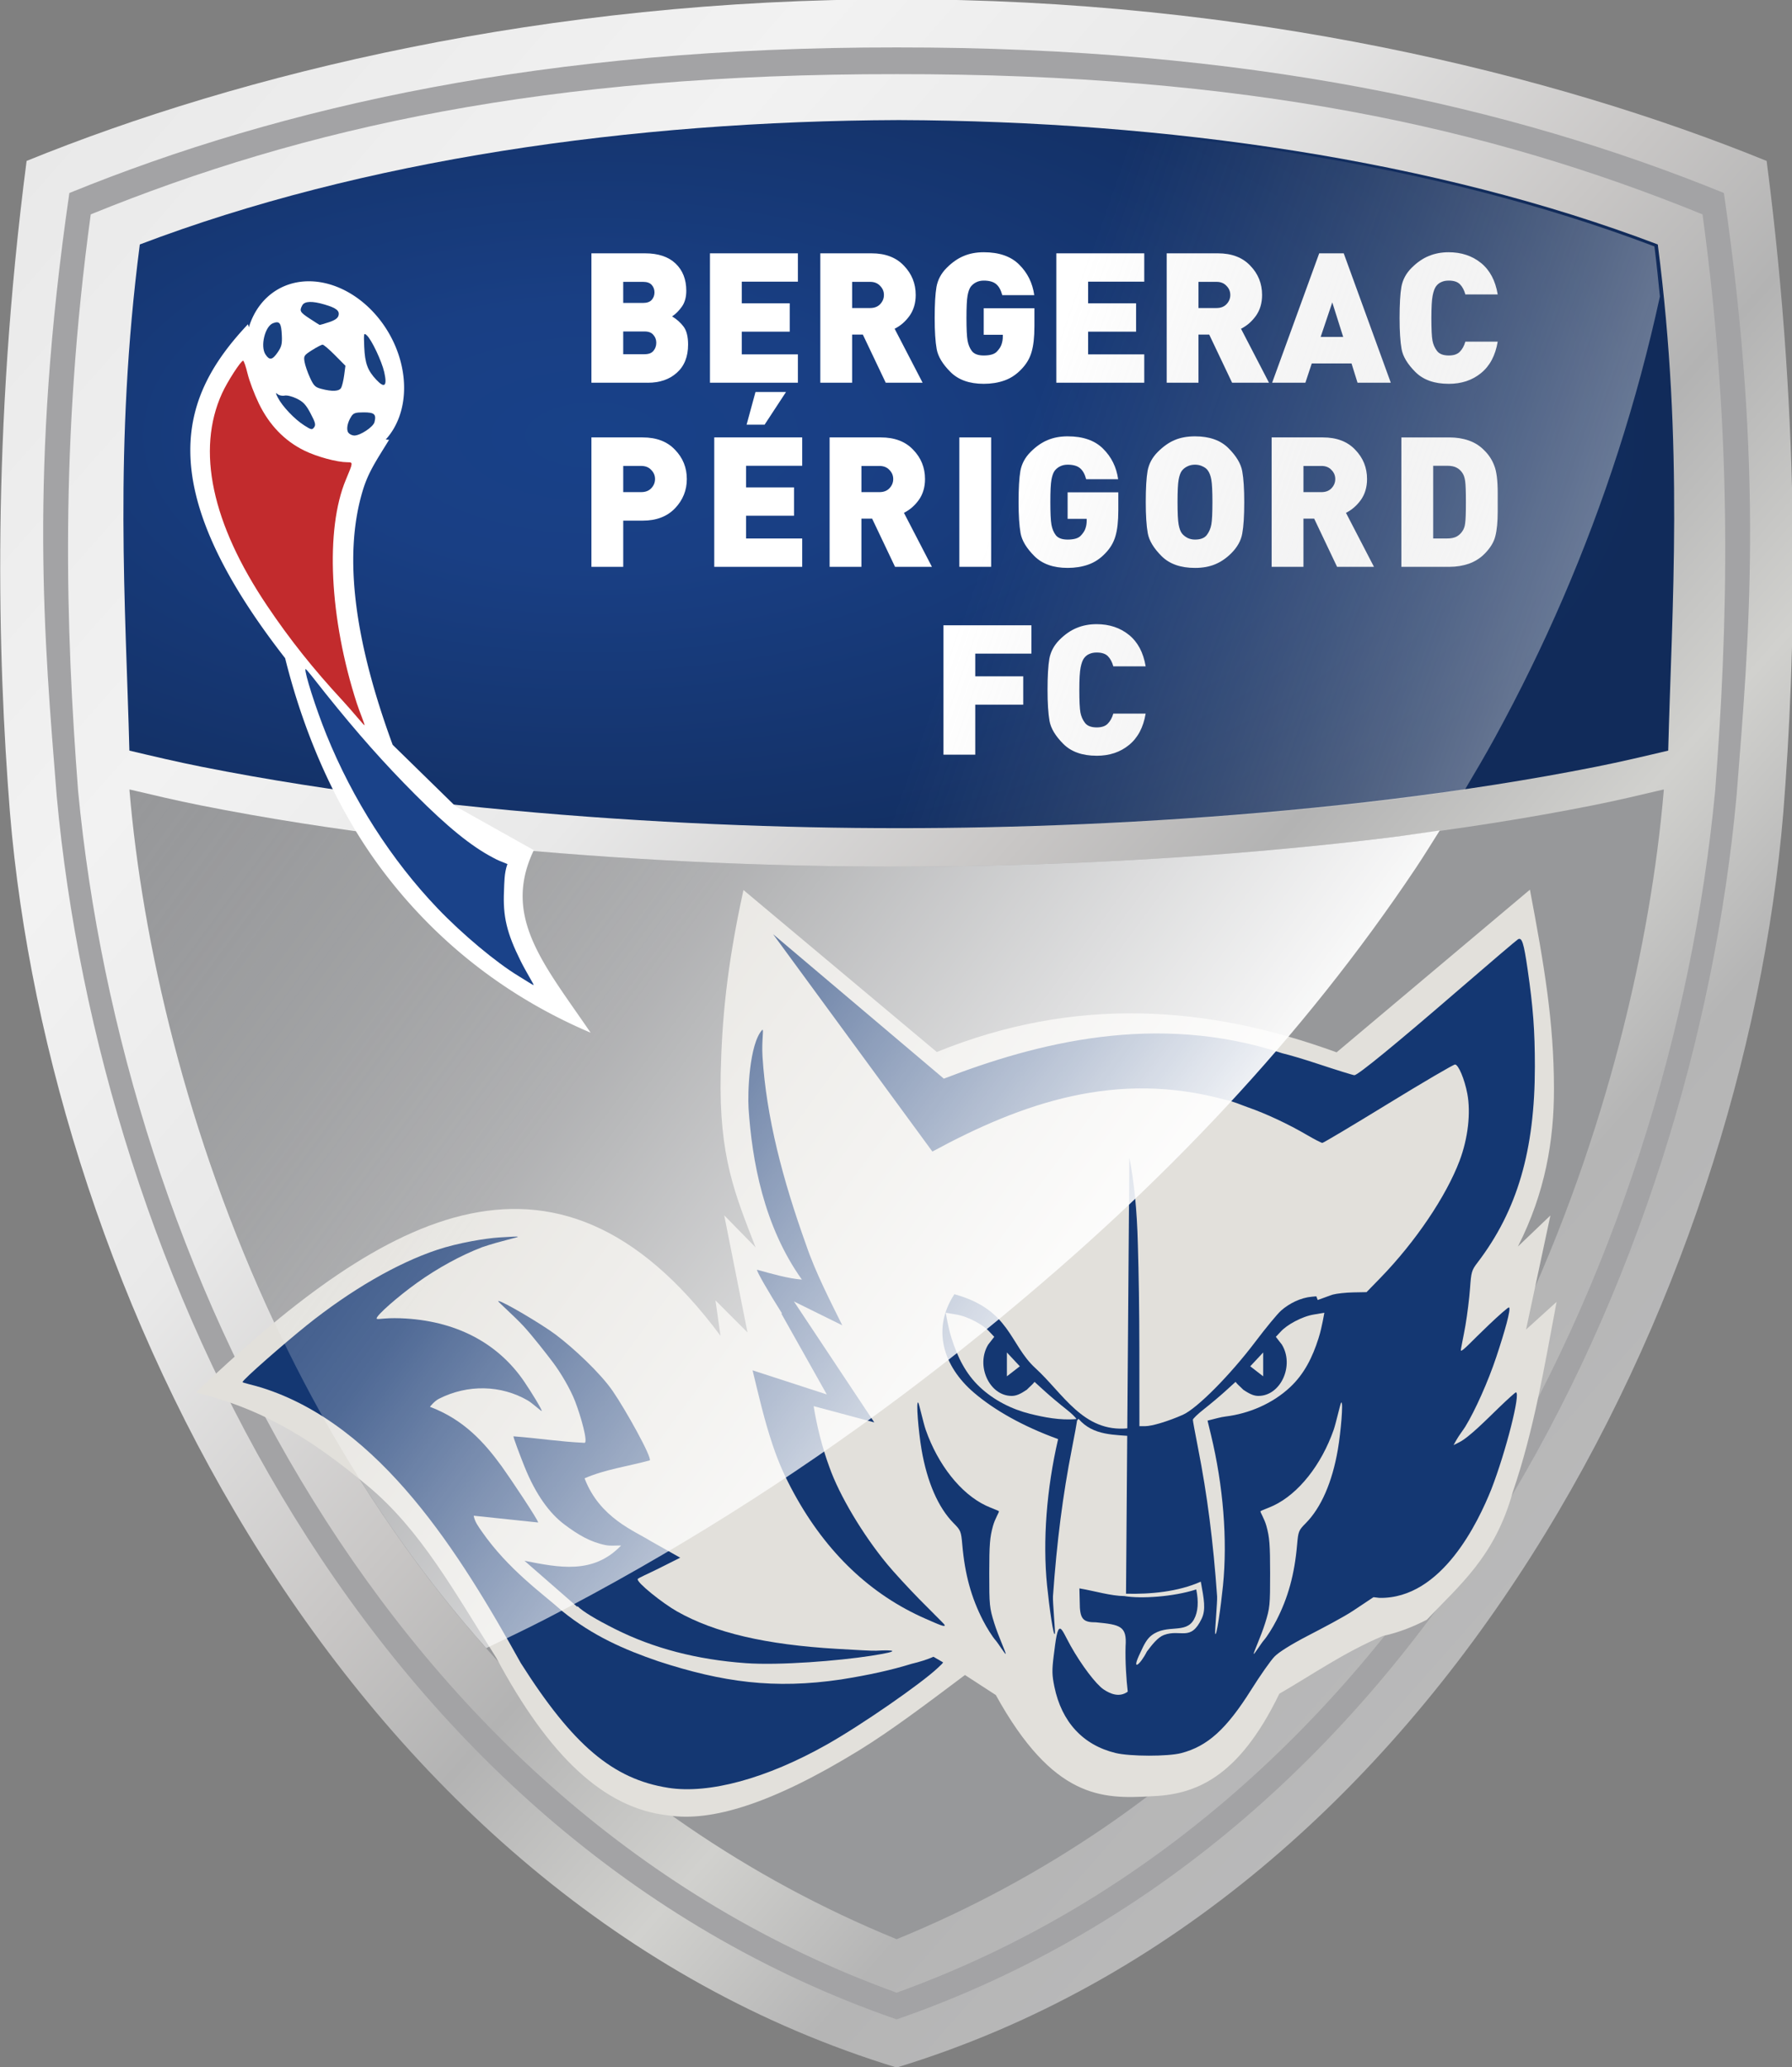
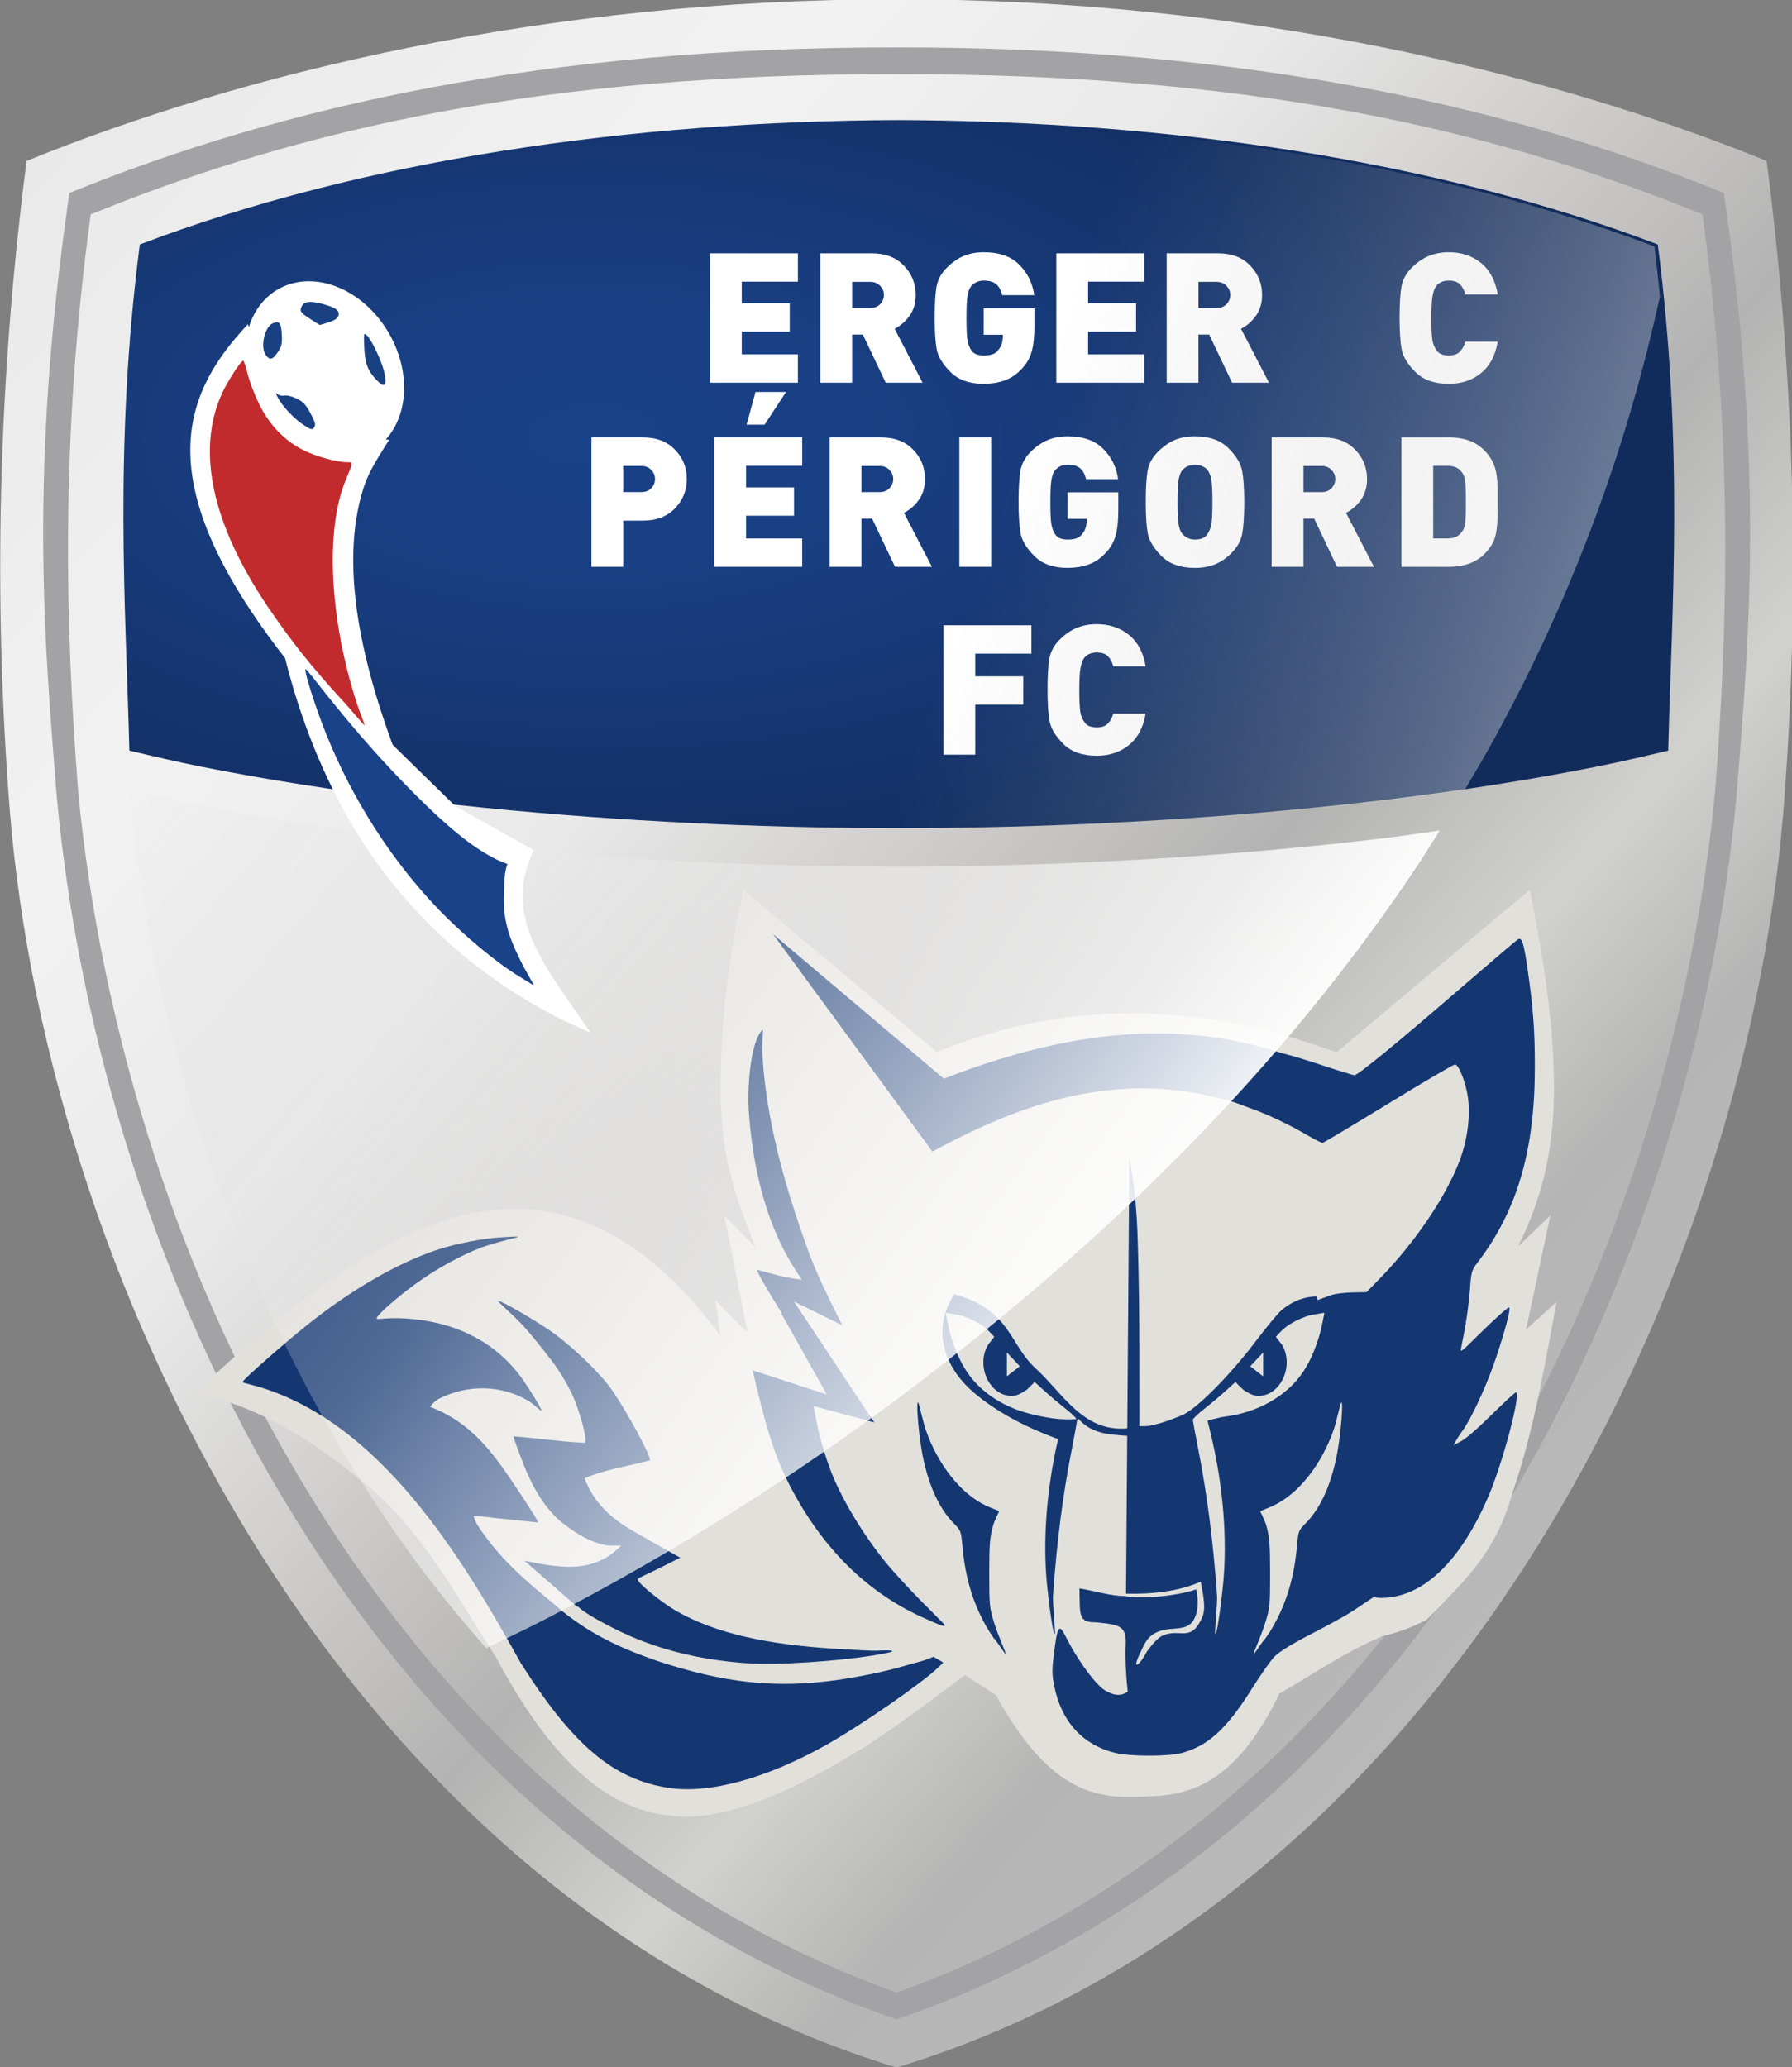
<svg xmlns="http://www.w3.org/2000/svg" xmlns:xlink="http://www.w3.org/1999/xlink" width="160.584mm" height="185.208mm" viewBox="0 0 160.584 185.208" id="svg8">
  <rect x="0" y="0" width="160.584" height="185.208" fill="#808080" stroke="none" />
  <defs id="defs2">
    <linearGradient id="linearGradient2158">
      <stop id="stop2154" offset="0" style="stop-color:#e9e9e9;stop-opacity:1" />
      <stop style="stop-color:#f2f2f2;stop-opacity:1" offset="0.219" id="stop2162" />
      <stop id="stop2164" offset="0.371" style="stop-color:#e9e9e9;stop-opacity:1" />
      <stop style="stop-color:#c8c6c5;stop-opacity:1" offset="0.526" id="stop2166" />
      <stop id="stop2172" offset="0.611" style="stop-color:#b3b3b3;stop-opacity:1" />
      <stop id="stop2168" offset="0.719" style="stop-color:#d1d1ce;stop-opacity:1" />
      <stop style="stop-color:#b5b5b5;stop-opacity:1" offset="0.806" id="stop2170" />
      <stop id="stop2156" offset="1" style="stop-color:#bcbcbd;stop-opacity:1" />
    </linearGradient>
    <linearGradient id="linearGradient2148">
      <stop id="stop2144" offset="0" style="stop-color:#aeafb1;stop-opacity:0" />
      <stop style="stop-color:#ffffff;stop-opacity:0.257" offset="0.485" id="stop2152" />
      <stop id="stop2146" offset="1" style="stop-color:#ffffff;stop-opacity:1" />
    </linearGradient>
    <linearGradient id="linearGradient2129">
      <stop id="stop2125" offset="0" style="stop-color:#a3a3a5;stop-opacity:0" />
      <stop style="stop-color:#a3a3a5;stop-opacity:0" offset="0.579" id="stop2131" />
      <stop id="stop2127" offset="1" style="stop-color:#ffffff;stop-opacity:1" />
    </linearGradient>
    <linearGradient id="linearGradient2102">
      <stop id="stop2098" offset="0" style="stop-color:#184188;stop-opacity:1" />
      <stop style="stop-color:#193f84;stop-opacity:1" offset="0.257" id="stop2104" />
      <stop id="stop2100" offset="1" style="stop-color:#112b5a;stop-opacity:1" />
    </linearGradient>
    <radialGradient gradientUnits="userSpaceOnUse" gradientTransform="matrix(1.368,-6.1924934e-4,2.9819884e-4,0.659,-147.899,-125.468)" r="289.727" fy="-418.369" fx="402.724" cy="-418.369" cx="402.724" id="radialGradient2096" xlink:href="#linearGradient2102" />
    <linearGradient gradientTransform="matrix(0.265,0,0,0.265,48.014,-149.548)" gradientUnits="userSpaceOnUse" y2="281.549" x2="622.969" y1="72.467" x1="25.873" id="linearGradient2123" xlink:href="#linearGradient2129" />
    <linearGradient gradientTransform="matrix(0.265,0,0,0.265,48.014,-149.548)" gradientUnits="userSpaceOnUse" y2="538.713" x2="395.908" y1="281.549" x1="47.979" id="linearGradient2150" xlink:href="#linearGradient2148" />
    <linearGradient gradientTransform="scale(0.265)" gradientUnits="userSpaceOnUse" y2="57.035" x2="827.968" y1="-504.752" x1="191.344" id="linearGradient2160" xlink:href="#linearGradient2158" />
  </defs>
  <g transform="translate(-48.014,149.548)" id="layer1">
    <g transform="matrix(0.905,0,0,0.905,4.581,-14.269)" id="g2346">
      <g id="g2288">
        <path d="m 136.775,-149.547 c -34.694,-0.034 -64.957,7.373 -86.149,15.999 -3.488,26.865 -2.87,49.099 -1.651,64.489 3.912,47.251 33.382,107.666 87.799,124.256 54.417,-16.59 83.887,-77.005 87.799,-124.256 1.219,-15.39 1.837,-37.624 -1.651,-64.489 -21.192,-8.625 -51.454,-16.032 -86.148,-15.999 z" style="fill:url(#linearGradient2160);fill-opacity:1;stroke:none;stroke-width:0.05;stroke-linecap:butt;stroke-linejoin:miter;stroke-miterlimit:4;stroke-dasharray:none;stroke-opacity:1" id="path1851" />
        <path d="m 136.775,-144.785 c -34.694,-0.034 -60.723,5.786 -81.915,14.411 -4.022,27.667 -2.47,44.336 -1.251,59.726 4.324,46.898 30.631,102.879 83.166,121.081 52.535,-18.202 78.842,-74.183 83.165,-121.081 1.219,-15.39 2.772,-32.059 -1.25,-59.726 -21.192,-8.625 -47.222,-14.445 -81.915,-14.411 z m 0,2.646 c 34.694,-0.034 58.606,5.256 79.798,13.882 3.087,22.589 2.47,41.123 1.251,57.08 -4.484,46.898 -30.588,100.762 -81.049,118.964 -50.461,-18.202 -76.566,-72.066 -81.049,-118.964 -1.219,-15.957 -1.836,-34.492 1.251,-57.08 21.192,-8.625 45.105,-13.916 79.799,-13.882 z" style="fill:#a3a3a5;fill-opacity:1;stroke:none;stroke-width:0.05;stroke-linecap:butt;stroke-linejoin:miter;stroke-miterlimit:4;stroke-dasharray:none;stroke-opacity:1" id="path1849" />
-         <path d="m 212.736,-71.327 c -2.308,0.545 -4.615,1.093 -7.015,1.57 -3.261,0.649 -6.596,1.237 -9.973,1.768 -3.377,0.531 -6.798,1.004 -10.231,1.425 -3.433,0.421 -6.88,0.789 -10.31,1.108 -3.43,0.319 -6.842,0.591 -10.208,0.817 -3.366,0.226 -6.685,0.408 -9.928,0.55 -3.243,0.142 -6.409,0.244 -9.468,0.309 -3.059,0.066 -6.012,0.095 -8.828,0.092 -2.816,0.002 -5.769,-0.027 -8.828,-0.092 -3.059,-0.066 -6.226,-0.167 -9.468,-0.309 -3.243,-0.142 -6.562,-0.323 -9.928,-0.55 -3.366,-0.226 -6.779,-0.498 -10.208,-0.817 -3.43,-0.319 -6.877,-0.687 -10.31,-1.108 -3.433,-0.421 -6.854,-0.895 -10.231,-1.425 -3.377,-0.531 -6.712,-1.119 -9.973,-1.768 -2.399,-0.477 -4.707,-1.025 -7.015,-1.57 5.29e-4,0.048 0.004,0.102 0.004,0.15 2.543,29.781 17.338,76.593 55.353,102.581 6.278,4.292 13.139,8.042 20.605,11.091 7.466,-3.05 14.326,-6.799 20.604,-11.091 38.015,-25.988 52.809,-72.801 55.353,-102.581 5.3e-4,-0.048 0.004,-0.102 0.004,-0.15 z" style="fill:#97989a;fill-opacity:1;stroke:none;stroke-width:0.05;stroke-linecap:butt;stroke-linejoin:miter;stroke-miterlimit:4;stroke-dasharray:none;stroke-opacity:1" id="path1845" />
        <path transform="scale(0.265)" d="m 516.945,-519.219 c -100.317,0.377 -200.475,14.877 -283.602,46.467 -9.773,75.518 -5.257,135.782 -3.895,189.082 8.85,2.096 17.706,4.192 26.91,6.023 12.327,2.453 24.929,4.676 37.693,6.682 12.765,2.006 25.691,3.796 38.668,5.387 12.977,1.591 26.004,2.98 38.967,4.188 12.962,1.207 25.86,2.232 38.582,3.088 12.722,0.856 25.268,1.542 37.523,2.078 12.256,0.536 24.222,0.92 35.785,1.168 11.563,0.248 22.723,0.358 33.367,0.35 10.644,0.009 21.804,-0.102 33.367,-0.35 11.563,-0.248 23.53,-0.632 35.785,-1.168 12.256,-0.536 24.801,-1.223 37.523,-2.078 12.722,-0.856 25.62,-1.881 38.582,-3.088 12.962,-1.207 25.99,-2.597 38.967,-4.188 12.977,-1.591 25.903,-3.381 38.668,-5.387 12.765,-2.006 25.367,-4.229 37.693,-6.682 9.203,-1.831 18.059,-3.927 26.908,-6.023 1.363,-53.3 5.879,-113.564 -3.895,-189.082 -83.126,-31.59 -183.283,-46.089 -283.6,-46.467 z" style="fill:url(#radialGradient2096);fill-opacity:1;stroke:none;stroke-width:0.189;stroke-linecap:butt;stroke-linejoin:miter;stroke-miterlimit:4;stroke-dasharray:none;stroke-opacity:1" id="path2077" />
      </g>
      <g id="g2297">
        <path id="path1843" d="m 198.296,-26.08 3.213,-3.071 -2.41,11.292 3.024,-2.74 c -1.192,6.307 -2.217,12.63 -4.347,18.852 -1.775,6.386 -5.285,9.203 -8.504,12.615 -1.592,0.822 -3.022,1.319 -4.347,1.606 -3.839,1.624 -6.893,3.773 -10.253,5.717 -4.091,8.435 -8.401,10.012 -12.757,10.158 -4.807,0.269 -9.638,0.255 -15.317,-10.024 l -3.057,-1.985 c -3.868,2.907 -7.346,5.528 -10.473,7.45 -8.675,5.331 -14.661,7.087 -18.852,6.455 C 107.797,29.574 102.33,24.34 97.14,14.647 92.968,8.109 89.694,2.004 84.348,-2.428 79.505,-6.443 74.548,-9.902 67.374,-11.623 c 17.722,-16.793 35.295,-28.067 51.962,-5.616 l -0.501,-3.508 3.174,3.174 -2.305,-11.593 3.107,3.174 c -2.032,-5.256 -3.643,-8.985 -3.454,-17.241 0.118,-5.166 0.567,-10.429 2.251,-18.139 l 19.143,16.036 c 13.731,-5.576 26.837,-4.618 39.589,0.033 l 19.143,-16.103 c 1.422,7.533 2.372,13.081 2.38,19.711 0.006,5.113 -0.866,10.294 -3.568,15.614 z" style="fill:#e2e0db;fill-opacity:1;stroke:none;stroke-width:0.05;stroke-linecap:butt;stroke-linejoin:miter;stroke-miterlimit:4;stroke-dasharray:none;stroke-opacity:1" />
        <path d="m 123.488,-47.536 c -0.01,0.004 -0.023,0.014 -0.037,0.029 -1.257,1.387 -1.441,6.192 -1.335,7.778 0.341,5.111 1.482,11.605 5.279,16.925 -1.393,-0.112 -2.921,-0.559 -4.436,-0.975 -0.096,0.096 1.154,2.242 2.458,4.313 l -0.046,0.046 4.488,7.985 -7.347,-2.386 c 0.598,2.459 1.156,4.92 1.98,7.364 0.632,1.897 1.306,3.33 2.136,4.847 3.203,5.845 7.569,9.998 13.021,12.384 1.261,0.552 2.059,0.919 1.855,0.577 -0.072,-0.121 -1.404,-1.416 -2.498,-2.532 -1.093,-1.116 -2.514,-2.663 -3.157,-3.44 -2.416,-2.916 -4.752,-6.836 -5.729,-9.613 -0.736,-1.984 -1.275,-4.225 -1.562,-6.043 l 6.001,1.607 -7.955,-11.971 4.789,2.363 c -1.142,-2.311 -2.635,-5.184 -3.579,-7.955 -2.32,-6.468 -3.94,-12.615 -4.319,-18.645 -0.097,-1.548 0.146,-2.722 -0.009,-2.657 z" style="fill:#143772;fill-opacity:1;stroke:none;stroke-width:0.05;stroke-miterlimit:4;stroke-dasharray:none" id="path867" />
        <path d="m 97.349,-20.682 c -0.013,3.44e-4 -0.022,0.004 -0.027,0.009 -0.047,0.047 1.587,1.483 2.476,2.44 0.889,0.957 2.317,2.793 2.94,3.618 0.798,1.055 1.734,2.659 2.19,3.834 0.6,1.545 1.303,4.099 0.948,4.138 -2.676,-0.134 -4.126,-0.414 -7.036,-0.646 -0.054,0.054 0.679,1.981 1.081,2.983 1.14,2.845 2.535,4.672 3.934,5.726 1.399,1.054 2.603,1.761 4.116,2.063 0.461,0.092 0.999,0.028 1.523,0.037 -2.777,2.896 -6.177,2.176 -9.568,1.512 l 5.198,4.536 0.073,-0.023 c 0.53,0.521 1.768,1.274 3.69,2.239 3.811,1.913 8.105,3.034 12.946,3.382 3.341,0.24 9.182,-0.229 12.396,-0.727 3.233,-0.5 2.235,-0.602 0.511,-0.504 -0.382,0.022 -2.114,-0.082 -3.847,-0.183 -7.078,-0.412 -12.127,-1.592 -15.863,-3.708 -1.435,-0.813 -4.006,-2.865 -3.894,-3.2 0.035,-0.105 1.079,-0.549 2.069,-1.045 l 2.14,-1.073 -2.934,-1.651 c -1.559,-0.988 -5.049,-2.288 -6.535,-6.206 2.013,-0.883 4.268,-1.18 6.452,-1.777 0.253,-0.253 -2.357,-4.964 -3.669,-6.868 -1.224,-1.777 -3.858,-4.239 -5.652,-5.586 -1.402,-1.052 -5.266,-3.331 -5.658,-3.321 z" style="fill:#143772;fill-opacity:1;stroke:none;stroke-width:0.05;stroke-miterlimit:4;stroke-dasharray:none" id="path865" />
        <path d="m 124.547,-56.995 15.769,21.515 c 8.94,-4.845 18.253,-8.068 28.977,-5.13 0.827,0.157 1.536,0.495 2.283,0.756 1.777,0.618 3.986,1.653 5.836,2.735 0.736,0.43 1.42,0.782 1.519,0.782 0.1,0 3.029,-1.746 6.511,-3.88 3.481,-2.134 6.463,-3.88 6.626,-3.88 0.333,0 0.943,1.446 1.215,2.884 0.36,1.9 0.068,4.431 -0.765,6.641 -1.332,3.53 -4.387,8.049 -7.845,11.604 l -1.367,1.406 -1.315,0.024 c -0.723,0.013 -1.636,0.112 -2.028,0.219 -0.21,0.057 -0.96,0.353 -1.49,0.534 l -0.141,-0.364 -0.455,0.041 c -1.105,0.1 -2.217,0.655 -3.028,1.367 -0.363,0.319 -1.502,1.696 -2.532,3.06 -2.506,3.321 -5.797,6.639 -7.201,7.261 -1.443,0.639 -3.047,1.124 -3.727,1.127 l -0.573,0.002 -0.005,-7.541 c -0.002,-3.787 -0.062,-7.62 -0.148,-10.439 -0.084,-3.505 -0.397,-6.395 -0.843,-8.581 L 159.489,8.289 c 2.385,0.065 5.133,-0.179 7.404,-1.19 0.322,1.747 0.514,2.766 0.089,3.659 -1.098,2.31 -2.062,1.001 -3.737,1.62 -0.603,0.223 -1.169,0.949 -1.693,1.644 -0.639,1.286 -1.621,2.106 -0.632,0.078 0.381,-0.85 0.669,-1.36 1.109,-1.692 1.529,-1.155 3.373,-0.094 4.188,-1.572 0.412,-0.746 0.473,-1.778 0.225,-2.968 -2.238,0.73 -5.479,0.938 -7.086,0.662 l -0.008,-0.004 c -1.366,-0.011 -2.931,-0.499 -4.475,-0.762 l 0.033,1.346 c 0,1.637 0.283,2.024 1.571,2.01 2.457,0.235 3.11,0.369 2.969,2.376 -0.046,1.472 0.075,3.335 0.214,4.494 -0.839,0.605 -1.741,0.212 -2.391,-0.224 -0.755,-0.506 -2.193,-2.406 -3.26,-4.308 -0.498,-0.888 -0.809,-1.654 -1.03,-1.704 -0.302,-0.069 -0.437,0.963 -0.654,2.71 -0.176,1.418 -0.165,1.885 0.071,3.034 0.716,3.487 2.837,5.783 6.062,6.563 1.439,0.348 5.175,0.354 6.497,0.01 2.611,-0.68 4.476,-2.368 6.931,-6.274 0.89,-1.416 1.926,-2.891 2.301,-3.277 0.437,-0.45 1.626,-1.194 3.312,-2.071 1.447,-0.753 3.496,-1.819 4.483,-2.476 l 2.01,-1.338 0.596,0.07 c 6.202,0.109 9.797,-7.585 11.064,-10.728 1.459,-3.755 2.939,-9.619 2.443,-9.619 -0.063,0 -0.806,0.667 -1.651,1.482 -1.268,1.223 -2.981,2.972 -3.974,3.466 l -0.55,0.274 0.271,-0.485 c 0.251,-0.45 0.706,-1.037 0.89,-1.337 0.98,-1.593 2.283,-4.521 3.081,-6.928 0.84,-2.53 1.45,-4.69 1.259,-4.881 -0.064,-0.064 -1.035,0.808 -1.984,1.707 -1.716,1.625 -2.655,2.701 -2.791,2.565 -0.039,-0.039 0.268,-1.415 0.451,-2.481 0.183,-1.066 0.388,-2.721 0.456,-3.678 0.115,-1.633 0.162,-1.792 0.744,-2.554 3.935,-5.155 5.676,-11.107 5.676,-19.401 -1.6e-4,-3.575 -0.169,-5.833 -0.718,-9.623 -0.382,-2.635 -0.562,-3.196 -0.952,-2.977 -0.134,0.075 -2.769,2.319 -5.856,4.986 -6.216,5.371 -9.999,8.468 -10.343,8.468 -0.124,0 -1.785,-0.516 -3.691,-1.147 -1.367,-0.452 -2.676,-0.838 -3.444,-1.024 -12.491,-4.118 -24.384,-1.007 -33.518,2.514 z m 54.582,37.471 -0.158,0.835 c -0.122,0.532 -0.18,0.934 -0.423,1.702 -0.596,1.88 -1.407,3.508 -2.786,4.81 -1.764,1.665 -4.134,2.645 -6.397,2.923 -0.547,0.069 -0.906,0.193 -1.804,0.41 l 0.333,1.38 c 1.227,5.078 1.653,10.411 1.196,14.958 -0.2,1.992 -0.656,5.303 -0.775,4.73 -0.041,-0.198 0.228,-3.17 0.193,-3.669 -0.381,-5.408 -0.978,-10.062 -1.879,-14.64 -0.286,-1.455 -0.521,-2.733 -0.521,-2.84 -2.6e-4,-0.107 0.495,-0.583 1.102,-1.058 0.606,-0.475 1.525,-1.246 2.043,-1.714 0.271,-0.245 0.46,-0.41 0.528,-0.479 l 0.553,-0.503 c 0.242,0.313 0.424,0.425 0.763,0.776 0.675,0.455 1.07,0.612 1.501,0.613 2.207,0.003 3.584,-3.007 2.323,-5.08 l -0.598,-0.769 0.49,-0.519 c 0.575,-0.65 2.076,-1.493 3.268,-1.688 z m -6.058,3.933 v 2.362 l -1.281,-0.992 z m 7.74,4.954 c 0.204,-0.064 -0.051,2.924 -0.347,4.653 -0.551,3.227 -1.654,5.758 -3.182,7.299 -0.7,0.706 -0.737,0.799 -0.854,2.137 -0.257,2.929 -0.885,5.221 -2.053,7.492 -0.376,0.732 -0.927,1.604 -1.225,1.94 -0.27,0.304 -0.989,1.464 -1.015,1.364 -0.034,-0.131 0.714,-1.711 1.13,-3.047 0.47,-1.507 0.495,-1.758 0.493,-4.939 -0.002,-2.845 -0.057,-3.551 -0.368,-4.674 -0.201,-0.728 -0.631,-1.382 -0.587,-1.455 0.044,-0.073 0.792,-0.328 1.296,-0.567 2.474,-1.176 4.735,-4.028 5.952,-7.503 0.221,-0.631 0.657,-2.592 0.738,-2.684 0.008,-0.009 0.015,-0.014 0.022,-0.016 z" style="fill:#143772;fill-opacity:1;stroke:none;stroke-width:0.05;stroke-miterlimit:4;stroke-dasharray:none" id="path841" />
        <path id="path839" d="M 114.168,27.508 C 108.689,26.65 104.728,23.301 99.559,15.155 93.591,4.412 85.695,-8.412 73.892,-12.11 c -0.893,-0.272 -1.883,-0.479 -1.883,-0.547 0,-0.231 4.222,-3.91 6.345,-5.612 4.366,-3.501 8.953,-6.157 12.918,-7.482 2.091,-0.698 4.83,-1.141 6.132,-1.224 1.265,-0.08 1.811,-0.11 1.861,-0.074 0.094,0.07 -1.591,0.378 -3.537,1.038 -2.112,0.812 -4.399,2.063 -6.438,3.522 -1.919,1.374 -4.005,3.211 -4.005,3.527 0,0.174 0.622,-0.079 2.384,-0.013 5.382,0.201 9.6,2.403 12.233,6.274 0.638,0.938 1.865,2.907 1.716,2.907 -0.058,0 -0.956,-0.807 -1.361,-1.042 -2.663,-1.546 -5.96,-1.61 -8.799,-0.171 -0.465,0.236 -0.893,0.795 -0.893,0.795 3.312,1.258 5.325,3.449 7.105,5.894 0.911,1.269 3.611,5.315 3.611,5.56 L 94.894,0.569 c 0.1,0.588 0.479,1.09 0.781,1.527 2.639,3.811 6.045,6.181 7.986,7.917 3.026,2.452 6.146,3.815 9.511,4.966 6.354,2.076 11.485,2.784 18.099,1.802 2.793,-0.444 4.975,-0.929 6.994,-1.552 0.732,-0.17 1.56,-0.426 2.154,-0.694 l 0.936,0.541 c 0.074,0.043 -0.263,0.332 -0.523,0.578 -1.585,1.497 -7.453,5.589 -10.993,7.584 -5.943,3.349 -11.641,4.902 -15.671,4.271 z" style="fill:#143772;fill-opacity:1;stroke:none;stroke-width:0.05;stroke-miterlimit:4;stroke-dasharray:none" />
        <path d="m 142.497,-21.356 c -2.252,3.404 -1.141,7.12 1.936,9.748 2.018,1.723 4.817,3.317 8.331,4.595 -1.145,4.942 -1.536,10.093 -1.091,14.507 0.2,1.992 0.656,5.303 0.775,4.73 0.041,-0.198 -0.228,-3.17 -0.193,-3.669 0.381,-5.408 0.978,-10.062 1.879,-14.64 0.275,-1.396 0.49,-2.573 0.508,-2.766 l 0.139,-0.173 c 1.479,1.72 3.589,1.549 5.575,1.748 l -0.709,-0.803 c -4.394,0.418 -6.378,-3.445 -9.134,-5.962 -2.577,-2.353 -2.468,-5.784 -8.016,-7.315 z m -0.862,1.832 1.048,0.178 c 1.192,0.196 2.692,1.038 3.268,1.688 l 0.49,0.519 -0.598,0.769 c -1.261,2.073 0.116,5.083 2.323,5.08 0.431,-4.23e-4 0.827,-0.158 1.501,-0.613 0.339,-0.351 0.521,-0.464 0.763,-0.776 l 0.553,0.503 c 0.068,0.068 0.257,0.234 0.528,0.479 0.517,0.467 1.436,1.238 2.043,1.714 0.563,0.441 0.96,0.836 1.023,0.983 -1.595,0.155 -3.251,-0.186 -4.581,-0.514 -1.809,-0.45 -3.592,-1.34 -4.993,-2.662 -1.379,-1.301 -2.19,-2.929 -2.786,-4.81 -0.244,-0.768 -0.301,-1.171 -0.423,-1.702 z m 6.058,3.933 1.281,1.37 -1.281,0.992 z" style="fill:#143772;fill-opacity:1;stroke:none;stroke-width:0.05;stroke-miterlimit:4;stroke-dasharray:none" id="path1812" />
        <path style="fill:#143772;fill-opacity:1;stroke-width:0.176" d="m 145.33,10.943 c -1.168,-2.271 -1.796,-4.563 -2.053,-7.492 -0.117,-1.338 -0.155,-1.431 -0.854,-2.137 -1.527,-1.541 -2.63,-4.072 -3.182,-7.299 -0.305,-1.785 -0.567,-4.912 -0.325,-4.638 0.081,0.092 0.517,2.054 0.738,2.684 1.216,3.475 3.478,6.326 5.952,7.503 0.504,0.24 1.252,0.495 1.296,0.567 0.044,0.073 -0.386,0.727 -0.587,1.455 -0.311,1.123 -0.366,1.83 -0.368,4.674 -0.002,3.181 0.023,3.432 0.493,4.939 0.417,1.336 1.165,2.916 1.13,3.047 -0.026,0.1 -0.746,-1.06 -1.016,-1.364 -0.298,-0.336 -0.849,-1.209 -1.225,-1.94 z" id="path1814" />
      </g>
      <path id="path2137" style="fill:url(#linearGradient2150);fill-opacity:1;stroke:none;stroke-width:0.05;stroke-linecap:butt;stroke-linejoin:miter;stroke-miterlimit:4;stroke-dasharray:none;stroke-opacity:1" d="m 190.551,-67.265 c -1.679,0.233 -3.344,0.494 -5.033,0.701 -3.433,0.421 -6.88,0.789 -10.31,1.108 -3.43,0.319 -6.842,0.591 -10.208,0.817 -3.366,0.226 -6.685,0.408 -9.928,0.55 -3.243,0.142 -6.409,0.244 -9.468,0.309 -3.059,0.066 -6.012,0.095 -8.828,0.092 -2.816,0.002 -5.769,-0.027 -8.828,-0.092 -3.059,-0.066 -6.226,-0.167 -9.468,-0.309 -3.243,-0.142 -6.562,-0.323 -9.928,-0.55 -3.366,-0.226 -6.779,-0.498 -10.208,-0.817 -3.43,-0.319 -6.877,-0.687 -10.31,-1.108 -3.433,-0.421 -6.854,-0.895 -10.231,-1.425 -3.377,-0.531 -6.712,-1.119 -9.973,-1.768 -2.399,-0.477 -4.707,-1.025 -7.015,-1.57 5.29e-4,0.048 0.004,0.102 0.004,0.15 2.037,23.847 11.943,58.605 35.322,84.857 1.94,-0.94 3.905,-1.861 5.796,-2.837 3.174,-1.638 6.282,-3.326 9.328,-5.065 3.046,-1.739 6.03,-3.528 8.957,-5.367 2.927,-1.838 5.797,-3.726 8.615,-5.663 2.818,-1.937 5.583,-3.922 8.302,-5.956 2.718,-2.034 5.39,-4.116 8.018,-6.245 2.629,-2.13 5.215,-4.307 7.763,-6.531 1.927,-1.681 3.822,-3.39 5.685,-5.127 1.863,-1.737 3.692,-3.502 5.488,-5.296 1.795,-1.794 3.556,-3.617 5.28,-5.469 1.724,-1.852 3.411,-3.733 5.06,-5.645 1.649,-1.911 3.259,-3.853 4.829,-5.824 1.57,-1.972 3.1,-3.974 4.587,-6.007 1.487,-2.033 2.932,-4.097 4.334,-6.193 0.816,-1.221 1.585,-2.476 2.37,-3.718 z" />
      <g id="g2066" style="fill:#ffffff">
        <g id="g1998" style="fill:#ffffff">
-           <path id="path1965" style="font-style:normal;font-variant:normal;font-weight:bold;font-stretch:normal;font-size:17.992px;line-height:1.1;font-family:DIN-Black;-inkscape-font-specification:'DIN-Black Bold';text-align:center;text-anchor:middle;white-space:pre;fill:#ffffff;fill-opacity:1;stroke:none" d="M 112.131,-111.591 H 106.554 v -12.81 h 5.308 q 1.961,0 3.023,1.008 1.062,1.008 1.062,2.699 0,0.954 -0.432,1.565 -0.432,0.612 -0.972,0.972 0.684,0.414 1.133,1.008 0.45,0.594 0.45,1.781 0,1.799 -1.115,2.789 -1.097,0.99 -2.879,0.99 z m -0.468,-9.985 h -1.961 v 2.087 h 1.961 q 0.594,0 0.864,-0.306 0.27,-0.306 0.27,-0.738 0,-0.432 -0.27,-0.738 -0.27,-0.306 -0.864,-0.306 z m 0.162,4.912 h -2.123 v 2.249 h 2.123 q 0.594,0 0.864,-0.324 0.288,-0.342 0.288,-0.81 0,-0.45 -0.288,-0.774 -0.27,-0.342 -0.864,-0.342 z" />
          <path id="path1967" style="font-style:normal;font-variant:normal;font-weight:bold;font-stretch:normal;font-size:17.992px;line-height:1.1;font-family:DIN-Black;-inkscape-font-specification:'DIN-Black Bold';text-align:center;text-anchor:middle;white-space:pre;fill:#ffffff;fill-opacity:1;stroke:none" d="m 118.291,-111.591 v -12.81 h 8.708 v 2.807 h -5.559 v 2.141 h 4.75 v 2.807 h -4.75 v 2.249 h 5.559 v 2.807 z" />
          <path id="path1969" style="font-style:normal;font-variant:normal;font-weight:bold;font-stretch:normal;font-size:17.992px;line-height:1.1;font-family:DIN-Black;-inkscape-font-specification:'DIN-Black Bold';text-align:center;text-anchor:middle;white-space:pre;fill:#ffffff;fill-opacity:1;stroke:none" d="m 135.696,-111.591 -2.267,-4.768 h -1.062 v 4.768 h -3.149 v -12.81 h 5.074 q 2.051,0 3.203,1.223 1.169,1.205 1.169,2.897 0,1.205 -0.612,2.069 -0.612,0.846 -1.475,1.277 l 2.771,5.344 z m -1.547,-9.985 h -1.781 v 2.591 h 1.781 q 0.63,0 0.99,-0.378 0.378,-0.396 0.378,-0.918 0,-0.522 -0.378,-0.9 -0.36,-0.396 -0.99,-0.396 z" />
          <path id="path1971" style="font-style:normal;font-variant:normal;font-weight:bold;font-stretch:normal;font-size:17.992px;line-height:1.1;font-family:DIN-Black;-inkscape-font-specification:'DIN-Black Bold';text-align:center;text-anchor:middle;white-space:pre;fill:#ffffff;fill-opacity:1;stroke:none" d="m 149.124,-112.922 q -0.756,0.792 -1.691,1.115 -0.918,0.324 -2.033,0.324 -2.123,0 -3.292,-1.169 -1.169,-1.169 -1.367,-2.267 -0.198,-1.115 -0.198,-3.077 0,-2.051 0.18,-3.095 0.198,-1.062 1.008,-1.871 0.81,-0.81 1.673,-1.169 0.882,-0.378 1.997,-0.378 2.285,0 3.508,1.223 1.241,1.223 1.493,3.023 h -3.167 q -0.198,-0.756 -0.612,-1.097 -0.414,-0.342 -1.223,-0.342 -0.414,0 -0.738,0.162 -0.306,0.144 -0.54,0.432 -0.216,0.288 -0.324,0.9 -0.108,0.594 -0.108,2.213 0,1.619 0.108,2.231 0.108,0.612 0.432,1.044 0.342,0.432 1.169,0.432 0.936,0 1.295,-0.378 0.36,-0.378 0.468,-0.72 0.126,-0.36 0.126,-0.774 v -0.18 h -1.889 v -2.627 h 5.02 v 1.781 q 0,1.619 -0.288,2.573 -0.27,0.936 -1.008,1.691 z" />
          <path id="path1973" style="font-style:normal;font-variant:normal;font-weight:bold;font-stretch:normal;font-size:17.992px;line-height:1.1;font-family:DIN-Black;-inkscape-font-specification:'DIN-Black Bold';text-align:center;text-anchor:middle;white-space:pre;fill:#ffffff;fill-opacity:1;stroke:none" d="m 152.587,-111.591 v -12.81 h 8.708 v 2.807 h -5.559 v 2.141 h 4.75 v 2.807 h -4.75 v 2.249 h 5.559 v 2.807 z" />
          <path id="path1975" style="font-style:normal;font-variant:normal;font-weight:bold;font-stretch:normal;font-size:17.992px;line-height:1.1;font-family:DIN-Black;-inkscape-font-specification:'DIN-Black Bold';text-align:center;text-anchor:middle;white-space:pre;fill:#ffffff;fill-opacity:1;stroke:none" d="m 169.993,-111.591 -2.267,-4.768 h -1.062 v 4.768 H 163.516 v -12.81 h 5.074 q 2.051,0 3.203,1.223 1.169,1.205 1.169,2.897 0,1.205 -0.612,2.069 -0.612,0.846 -1.475,1.277 l 2.771,5.344 z m -1.547,-9.985 h -1.781 v 2.591 h 1.781 q 0.63,0 0.99,-0.378 0.378,-0.396 0.378,-0.918 0,-0.522 -0.378,-0.9 -0.36,-0.396 -0.99,-0.396 z" />
-           <path id="path1977" style="font-style:normal;font-variant:normal;font-weight:bold;font-stretch:normal;font-size:17.992px;line-height:1.1;font-family:DIN-Black;-inkscape-font-specification:'DIN-Black Bold';text-align:center;text-anchor:middle;white-space:pre;fill:#ffffff;fill-opacity:1;stroke:none" d="m 182.413,-111.591 -0.594,-1.907 h -3.94 l -0.63,1.907 h -3.292 l 4.66,-12.81 h 2.429 l 4.66,12.81 z m -2.501,-7.952 -1.151,3.418 h 2.231 z" />
          <path id="path1979" style="font-style:normal;font-variant:normal;font-weight:bold;font-stretch:normal;font-size:17.992px;line-height:1.1;font-family:DIN-Black;-inkscape-font-specification:'DIN-Black Bold';text-align:center;text-anchor:middle;white-space:pre;fill:#ffffff;fill-opacity:1;stroke:none" d="m 191.434,-111.483 q -2.123,0 -3.292,-1.169 -1.169,-1.169 -1.367,-2.267 -0.198,-1.115 -0.198,-3.077 0,-2.051 0.18,-3.095 0.198,-1.062 1.008,-1.871 0.81,-0.81 1.691,-1.169 0.9,-0.378 1.979,-0.378 1.889,0 3.203,1.062 1.313,1.062 1.655,3.113 h -3.203 q -0.18,-0.648 -0.54,-1.008 -0.36,-0.36 -1.097,-0.36 -0.432,0 -0.738,0.144 -0.306,0.126 -0.522,0.414 -0.216,0.288 -0.342,0.936 -0.126,0.63 -0.126,2.213 0,1.637 0.108,2.231 0.108,0.576 0.45,1.026 0.342,0.45 1.169,0.45 0.72,0 1.079,-0.36 0.378,-0.378 0.558,-1.008 h 3.203 q -0.342,2.051 -1.655,3.113 -1.295,1.062 -3.203,1.062 z" />
        </g>
        <g transform="translate(0,0.1)" id="g2039" style="fill:#ffffff">
          <path id="path2000" style="font-style:normal;font-weight:normal;font-size:17.992px;line-height:1;font-family:sans-serif;letter-spacing:0.794px;white-space:pre;fill:#ffffff;fill-opacity:1;stroke:none" d="m 111.628,-98.037 h -1.925 v 4.57 H 106.554 v -12.81 h 5.074 q 2.051,0 3.203,1.223 1.169,1.205 1.169,2.897 0,1.673 -1.169,2.897 -1.169,1.223 -3.203,1.223 z m -0.144,-5.416 h -1.781 v 2.591 h 1.781 q 0.63,0 0.99,-0.378 0.378,-0.396 0.378,-0.918 0,-0.522 -0.378,-0.9 -0.36,-0.396 -0.99,-0.396 z" />
          <path id="path2002" style="font-style:normal;font-weight:normal;font-size:17.992px;line-height:1;font-family:sans-serif;letter-spacing:0.794px;white-space:pre;fill:#ffffff;fill-opacity:1;stroke:none" d="m 118.716,-93.467 v -12.81 h 8.708 v 2.807 h -5.559 v 2.141 h 4.75 v 2.807 h -4.75 v 2.249 h 5.559 v 2.807 z m 4.984,-14.07 h -1.781 l 0.882,-3.239 h 3.023 z" />
          <path id="path2004" style="font-style:normal;font-weight:normal;font-size:17.992px;line-height:1;font-family:sans-serif;letter-spacing:0.794px;white-space:pre;fill:#ffffff;fill-opacity:1;stroke:none" d="m 136.617,-93.467 -2.267,-4.768 h -1.062 v 4.768 h -3.149 v -12.81 h 5.074 q 2.051,0 3.203,1.223 1.169,1.205 1.169,2.897 0,1.205 -0.612,2.069 -0.612,0.846 -1.475,1.277 l 2.771,5.344 z m -1.547,-9.985 h -1.781 v 2.591 h 1.781 q 0.63,0 0.99,-0.378 0.378,-0.396 0.378,-0.918 0,-0.522 -0.378,-0.9 -0.36,-0.396 -0.99,-0.396 z" />
          <path id="path2006" style="font-style:normal;font-weight:normal;font-size:17.992px;line-height:1;font-family:sans-serif;letter-spacing:0.794px;white-space:pre;fill:#ffffff;fill-opacity:1;stroke:none" d="m 142.985,-93.467 v -12.81 h 3.149 v 12.81 z" />
          <path id="path2008" style="font-style:normal;font-weight:normal;font-size:17.992px;line-height:1;font-family:sans-serif;letter-spacing:0.794px;white-space:pre;fill:#ffffff;fill-opacity:1;stroke:none" d="m 157.431,-94.798 q -0.756,0.792 -1.691,1.115 -0.918,0.324 -2.033,0.324 -2.123,0 -3.292,-1.169 -1.169,-1.169 -1.367,-2.267 -0.198,-1.115 -0.198,-3.077 0,-2.051 0.18,-3.095 0.198,-1.062 1.008,-1.871 0.81,-0.81 1.673,-1.169 0.882,-0.378 1.997,-0.378 2.285,0 3.508,1.223 1.241,1.223 1.493,3.023 h -3.167 q -0.198,-0.756 -0.612,-1.097 -0.414,-0.342 -1.223,-0.342 -0.414,0 -0.738,0.162 -0.306,0.144 -0.54,0.432 -0.216,0.288 -0.324,0.9 -0.108,0.594 -0.108,2.213 0,1.619 0.108,2.231 0.108,0.612 0.432,1.044 0.342,0.432 1.169,0.432 0.936,0 1.295,-0.378 0.36,-0.378 0.468,-0.72 0.126,-0.36 0.126,-0.774 v -0.18 h -1.889 v -2.627 h 5.02 v 1.781 q 0,1.619 -0.288,2.573 -0.27,0.936 -1.008,1.691 z" />
          <path id="path2010" style="font-style:normal;font-weight:normal;font-size:17.992px;line-height:1;font-family:sans-serif;letter-spacing:0.794px;white-space:pre;fill:#ffffff;fill-opacity:1;stroke:none" d="m 169.899,-94.798 q -0.72,0.72 -1.583,1.08 -0.864,0.36 -1.997,0.36 -2.141,0 -3.31,-1.169 -1.169,-1.169 -1.367,-2.267 -0.198,-1.115 -0.198,-3.077 0,-2.051 0.18,-3.095 0.198,-1.062 1.008,-1.871 0.828,-0.828 1.691,-1.187 0.864,-0.36 1.997,-0.36 2.141,0 3.31,1.169 1.169,1.169 1.367,2.285 0.198,1.097 0.198,3.059 0,2.051 -0.198,3.113 -0.18,1.044 -1.097,1.961 z m -2.321,-8.222 q -0.18,-0.252 -0.522,-0.396 -0.324,-0.162 -0.738,-0.162 -0.414,0 -0.738,0.162 -0.324,0.144 -0.558,0.432 -0.216,0.288 -0.324,0.9 -0.108,0.594 -0.108,2.213 0,1.619 0.108,2.213 0.108,0.594 0.324,0.882 0.216,0.27 0.558,0.45 0.342,0.162 0.738,0.162 0.828,0 1.169,-0.45 0.342,-0.45 0.45,-1.044 0.108,-0.594 0.108,-2.213 0,-1.601 -0.108,-2.213 -0.108,-0.612 -0.36,-0.936 z" />
          <path id="path2012" style="font-style:normal;font-weight:normal;font-size:17.992px;line-height:1;font-family:sans-serif;letter-spacing:0.794px;white-space:pre;fill:#ffffff;fill-opacity:1;stroke:none" d="m 180.387,-93.467 -2.267,-4.768 h -1.062 v 4.768 h -3.149 v -12.81 h 5.074 q 2.051,0 3.203,1.223 1.169,1.205 1.169,2.897 0,1.205 -0.612,2.069 -0.612,0.846 -1.475,1.277 l 2.771,5.344 z m -1.547,-9.985 h -1.781 v 2.591 h 1.781 q 0.63,0 0.99,-0.378 0.378,-0.396 0.378,-0.918 0,-0.522 -0.378,-0.9 -0.36,-0.396 -0.99,-0.396 z" />
          <path id="path2014" style="font-style:normal;font-weight:normal;font-size:17.992px;line-height:1;font-family:sans-serif;letter-spacing:0.794px;white-space:pre;fill:#ffffff;fill-opacity:1;stroke:none" d="m 194.96,-94.726 q -0.63,0.63 -1.529,0.954 -0.9,0.306 -1.925,0.306 h -4.75 v -12.81 h 4.75 q 1.062,0 1.925,0.306 0.882,0.306 1.529,0.972 0.666,0.648 0.99,1.511 0.342,0.846 0.342,2.699 v 0.918 0.954 q 0,1.493 -0.234,2.411 -0.216,0.9 -1.097,1.781 z m -2.159,-8.024 q -0.234,-0.36 -0.594,-0.54 -0.342,-0.18 -0.918,-0.18 h -1.385 v 7.197 h 1.385 q 0.558,0 0.918,-0.18 0.36,-0.198 0.576,-0.522 0.234,-0.324 0.288,-0.81 0.072,-0.504 0.072,-2.087 0,-1.565 -0.072,-2.069 -0.072,-0.522 -0.27,-0.81 z" />
        </g>
        <g id="g2043" style="fill:#ffffff">
          <path id="path2016" style="font-style:normal;font-variant:normal;font-weight:bold;font-stretch:normal;font-size:17.992px;line-height:1;font-family:DIN-Black;-inkscape-font-specification:'DIN-Black Bold';text-align:center;text-anchor:middle;white-space:pre;fill:#ffffff;fill-opacity:1;stroke:none" d="m 144.561,-84.775 v 2.249 h 4.75 v 2.807 h -4.75 v 4.948 h -3.149 v -12.81 h 8.708 v 2.807 z" />
          <path id="path2018" style="font-style:normal;font-variant:normal;font-weight:bold;font-stretch:normal;font-size:17.992px;line-height:1;font-family:DIN-Black;-inkscape-font-specification:'DIN-Black Bold';text-align:center;text-anchor:middle;white-space:pre;fill:#ffffff;fill-opacity:1;stroke:none" d="m 156.575,-74.664 q -2.123,0 -3.292,-1.169 -1.169,-1.169 -1.367,-2.267 -0.198,-1.115 -0.198,-3.077 0,-2.051 0.18,-3.095 0.198,-1.062 1.008,-1.871 0.81,-0.81 1.691,-1.169 0.9,-0.378 1.979,-0.378 1.889,0 3.203,1.062 1.313,1.062 1.655,3.113 h -3.203 q -0.18,-0.648 -0.54,-1.008 -0.36,-0.36 -1.097,-0.36 -0.432,0 -0.738,0.144 -0.306,0.126 -0.522,0.414 -0.216,0.288 -0.342,0.936 -0.126,0.63 -0.126,2.213 0,1.637 0.108,2.231 0.108,0.576 0.45,1.026 0.342,0.45 1.169,0.45 0.72,0 1.079,-0.36 0.378,-0.378 0.558,-1.008 h 3.203 q -0.342,2.051 -1.655,3.113 -1.295,1.062 -3.203,1.062 z" />
        </g>
      </g>
      <g id="g2236">
        <path transform="scale(0.265)" d="m 296.559,-458.996 a 34.891,27.698 59.779 0 0 -11.705,3.068 34.891,27.698 59.779 0 0 -10.76,14.102 l -0.342,-1.125 c -24.807,26.35 -37.243,59.102 13.889,124.754 7.574,30.393 20.281,58.234 37.201,80.381 20.419,26.727 46.607,46.634 76.947,59.525 -17.402,-25.527 -33.183,-43.19 -21.215,-68.186 l -29.293,-16.416 -23.457,-22.939 c -13.674,-37.251 -18.859,-69.784 -11.129,-95.145 2.071,-6.794 5.069,-11.11 9.793,-18.791 l -1.252,-0.125 a 34.891,27.698 59.779 0 0 1.111,-39.828 34.891,27.698 59.779 0 0 -29.789,-19.275 z" style="fill:#ffffff;stroke:none;stroke-width:0.189;stroke-linecap:butt;stroke-linejoin:miter;stroke-miterlimit:4;stroke-dasharray:none;stroke-opacity:1" id="path2068" />
        <path id="path951" d="m 78.663,-117.934 c -0.971,-0.639 -1.04,-0.762 -0.743,-1.317 0.224,-0.419 0.984,-0.447 2.214,-0.082 1.163,0.345 1.504,0.616 1.377,1.093 -0.071,0.265 -0.363,0.467 -0.956,0.661 -0.47,0.154 -0.879,0.274 -0.909,0.267 -0.03,-0.007 -0.472,-0.287 -0.981,-0.623 z" style="fill:#194080;fill-opacity:1;stroke-width:0.176" />
        <path id="path949" d="m 74.278,-114.393 c -0.53,-0.809 -0.05,-2.788 0.75,-3.092 0.652,-0.248 0.813,-0.027 0.871,1.192 0.041,0.857 -0.025,1.13 -0.404,1.684 -0.531,0.776 -0.818,0.827 -1.218,0.216 z" style="fill:#194080;fill-opacity:1;stroke-width:0.176" />
        <path id="path947" d="m 85.267,-111.871 c -0.875,-0.928 -1.139,-1.638 -1.208,-3.255 -0.059,-1.371 -0.046,-1.429 0.25,-1.161 0.478,0.432 1.489,2.569 1.734,3.666 0.303,1.356 0.037,1.613 -0.776,0.75 z" style="fill:#194080;fill-opacity:1;stroke-width:0.176" />
-         <path id="path945" d="m 79.79,-110.989 c -0.591,-0.156 -0.739,-0.305 -1.113,-1.122 -0.237,-0.518 -0.476,-1.218 -0.531,-1.556 -0.094,-0.58 -0.052,-0.644 0.75,-1.153 0.467,-0.296 0.936,-0.539 1.041,-0.539 0.105,0 0.656,0.47 1.225,1.044 l 1.033,1.044 -0.123,0.927 c -0.068,0.51 -0.201,1.072 -0.295,1.249 -0.194,0.362 -0.88,0.399 -1.988,0.105 z" style="fill:#194080;fill-opacity:1;stroke-width:0.176" />
        <path id="path941" d="m 78.088,-107.387 c -0.928,-0.592 -2.133,-1.86 -2.569,-2.704 -0.255,-0.494 -0.261,-0.555 -0.032,-0.365 0.151,0.125 0.461,0.188 0.689,0.139 0.236,-0.051 0.755,0.079 1.207,0.301 0.64,0.315 0.904,0.599 1.362,1.466 0.472,0.892 0.532,1.125 0.351,1.372 -0.2,0.273 -0.282,0.256 -1.01,-0.209 z" style="fill:#194080;fill-opacity:1;stroke-width:0.176" />
-         <path id="path939" d="m 82.501,-106.625 c -0.245,-0.295 -0.123,-1.014 0.279,-1.634 0.215,-0.332 0.414,-0.397 1.228,-0.397 1.058,0 1.262,0.184 1.066,0.964 -0.12,0.477 -1.399,1.329 -1.996,1.329 -0.198,0 -0.458,-0.118 -0.577,-0.262 z" style="fill:#194080;fill-opacity:1;stroke-width:0.176" />
        <path id="path937" d="m 81.919,-80.117 c -2.908,-3.138 -5.24,-6.07 -7.479,-9.4 -5.478,-8.151 -7.018,-15.388 -4.469,-21.008 0.529,-1.167 1.87,-3.245 2.094,-3.245 0.075,0 0.273,0.575 0.441,1.279 0.168,0.703 0.67,2.033 1.116,2.955 1.031,2.129 2.545,3.699 4.49,4.656 1.257,0.619 3.233,1.155 4.276,1.162 0.577,0.003 0.578,-0.008 -0.148,1.726 -2.063,4.93 -1.63,13.759 1.085,22.144 0.245,0.758 0.809,2.118 0.763,2.164 -0.047,0.047 -1.243,-1.434 -2.168,-2.433 z" style="fill:#c22b2d;fill-opacity:1;stroke-width:0.176" />
        <path id="path875" d="m 99.35,-52.847 c -2.209,-1.331 -5.574,-4.142 -8.02,-6.7 -4.58,-4.791 -8.409,-10.767 -11.008,-17.182 -1.064,-2.626 -2.19,-6.186 -2.083,-6.507 0.038,-0.113 0.957,1.121 1.962,2.375 3.198,3.991 5.83,6.959 8.912,10.047 3.201,3.207 5.537,5.103 7.673,6.227 0.468,0.264 0.931,0.442 1.451,0.646 -0.322,0.873 -0.306,1.871 -0.34,2.668 -0.116,2.519 0.271,4.15 1.641,6.912 0.544,1.097 1.335,2.358 1.296,2.397 -0.039,0.039 -0.916,-0.54 -1.485,-0.883 z" style="fill:#1a4289;fill-opacity:1;stroke-width:0.176" />
      </g>
      <path id="path2114" style="opacity:0.498;fill:url(#linearGradient2123);fill-opacity:1;stroke:none;stroke-width:0.05;stroke-linecap:butt;stroke-linejoin:miter;stroke-miterlimit:4;stroke-dasharray:none;stroke-opacity:1" d="m 136.775,-137.377 c -26.542,0.1 -53.042,3.936 -75.036,12.294 -2.586,19.981 -1.391,35.926 -1.03,50.028 2.341,0.555 4.685,1.109 7.12,1.594 3.261,0.649 6.596,1.237 9.973,1.768 3.377,0.531 6.798,1.004 10.231,1.425 3.433,0.421 6.88,0.789 10.31,1.108 3.43,0.319 6.842,0.591 10.208,0.817 3.366,0.226 6.685,0.408 9.928,0.55 3.243,0.142 6.409,0.244 9.468,0.309 3.059,0.066 6.012,0.095 8.828,0.092 2.816,0.002 5.769,-0.027 8.828,-0.092 3.059,-0.066 6.226,-0.167 9.468,-0.309 3.243,-0.142 6.562,-0.323 9.928,-0.55 3.366,-0.226 6.779,-0.498 10.208,-0.817 3.43,-0.319 6.877,-0.687 10.31,-1.108 2.528,-0.31 5.031,-0.68 7.532,-1.049 1.019,-1.715 2.033,-3.435 2.993,-5.191 1.217,-2.225 2.387,-4.483 3.506,-6.774 1.12,-2.291 2.19,-4.616 3.208,-6.975 1.018,-2.359 1.985,-4.751 2.898,-7.178 0.913,-2.427 1.773,-4.889 2.578,-7.386 0.804,-2.497 1.553,-5.029 2.245,-7.597 0.683,-2.533 1.307,-5.103 1.876,-7.707 -0.168,-1.638 -0.324,-3.264 -0.544,-4.959 -21.994,-8.358 -48.494,-12.195 -75.036,-12.294 z" />
    </g>
  </g>
</svg>